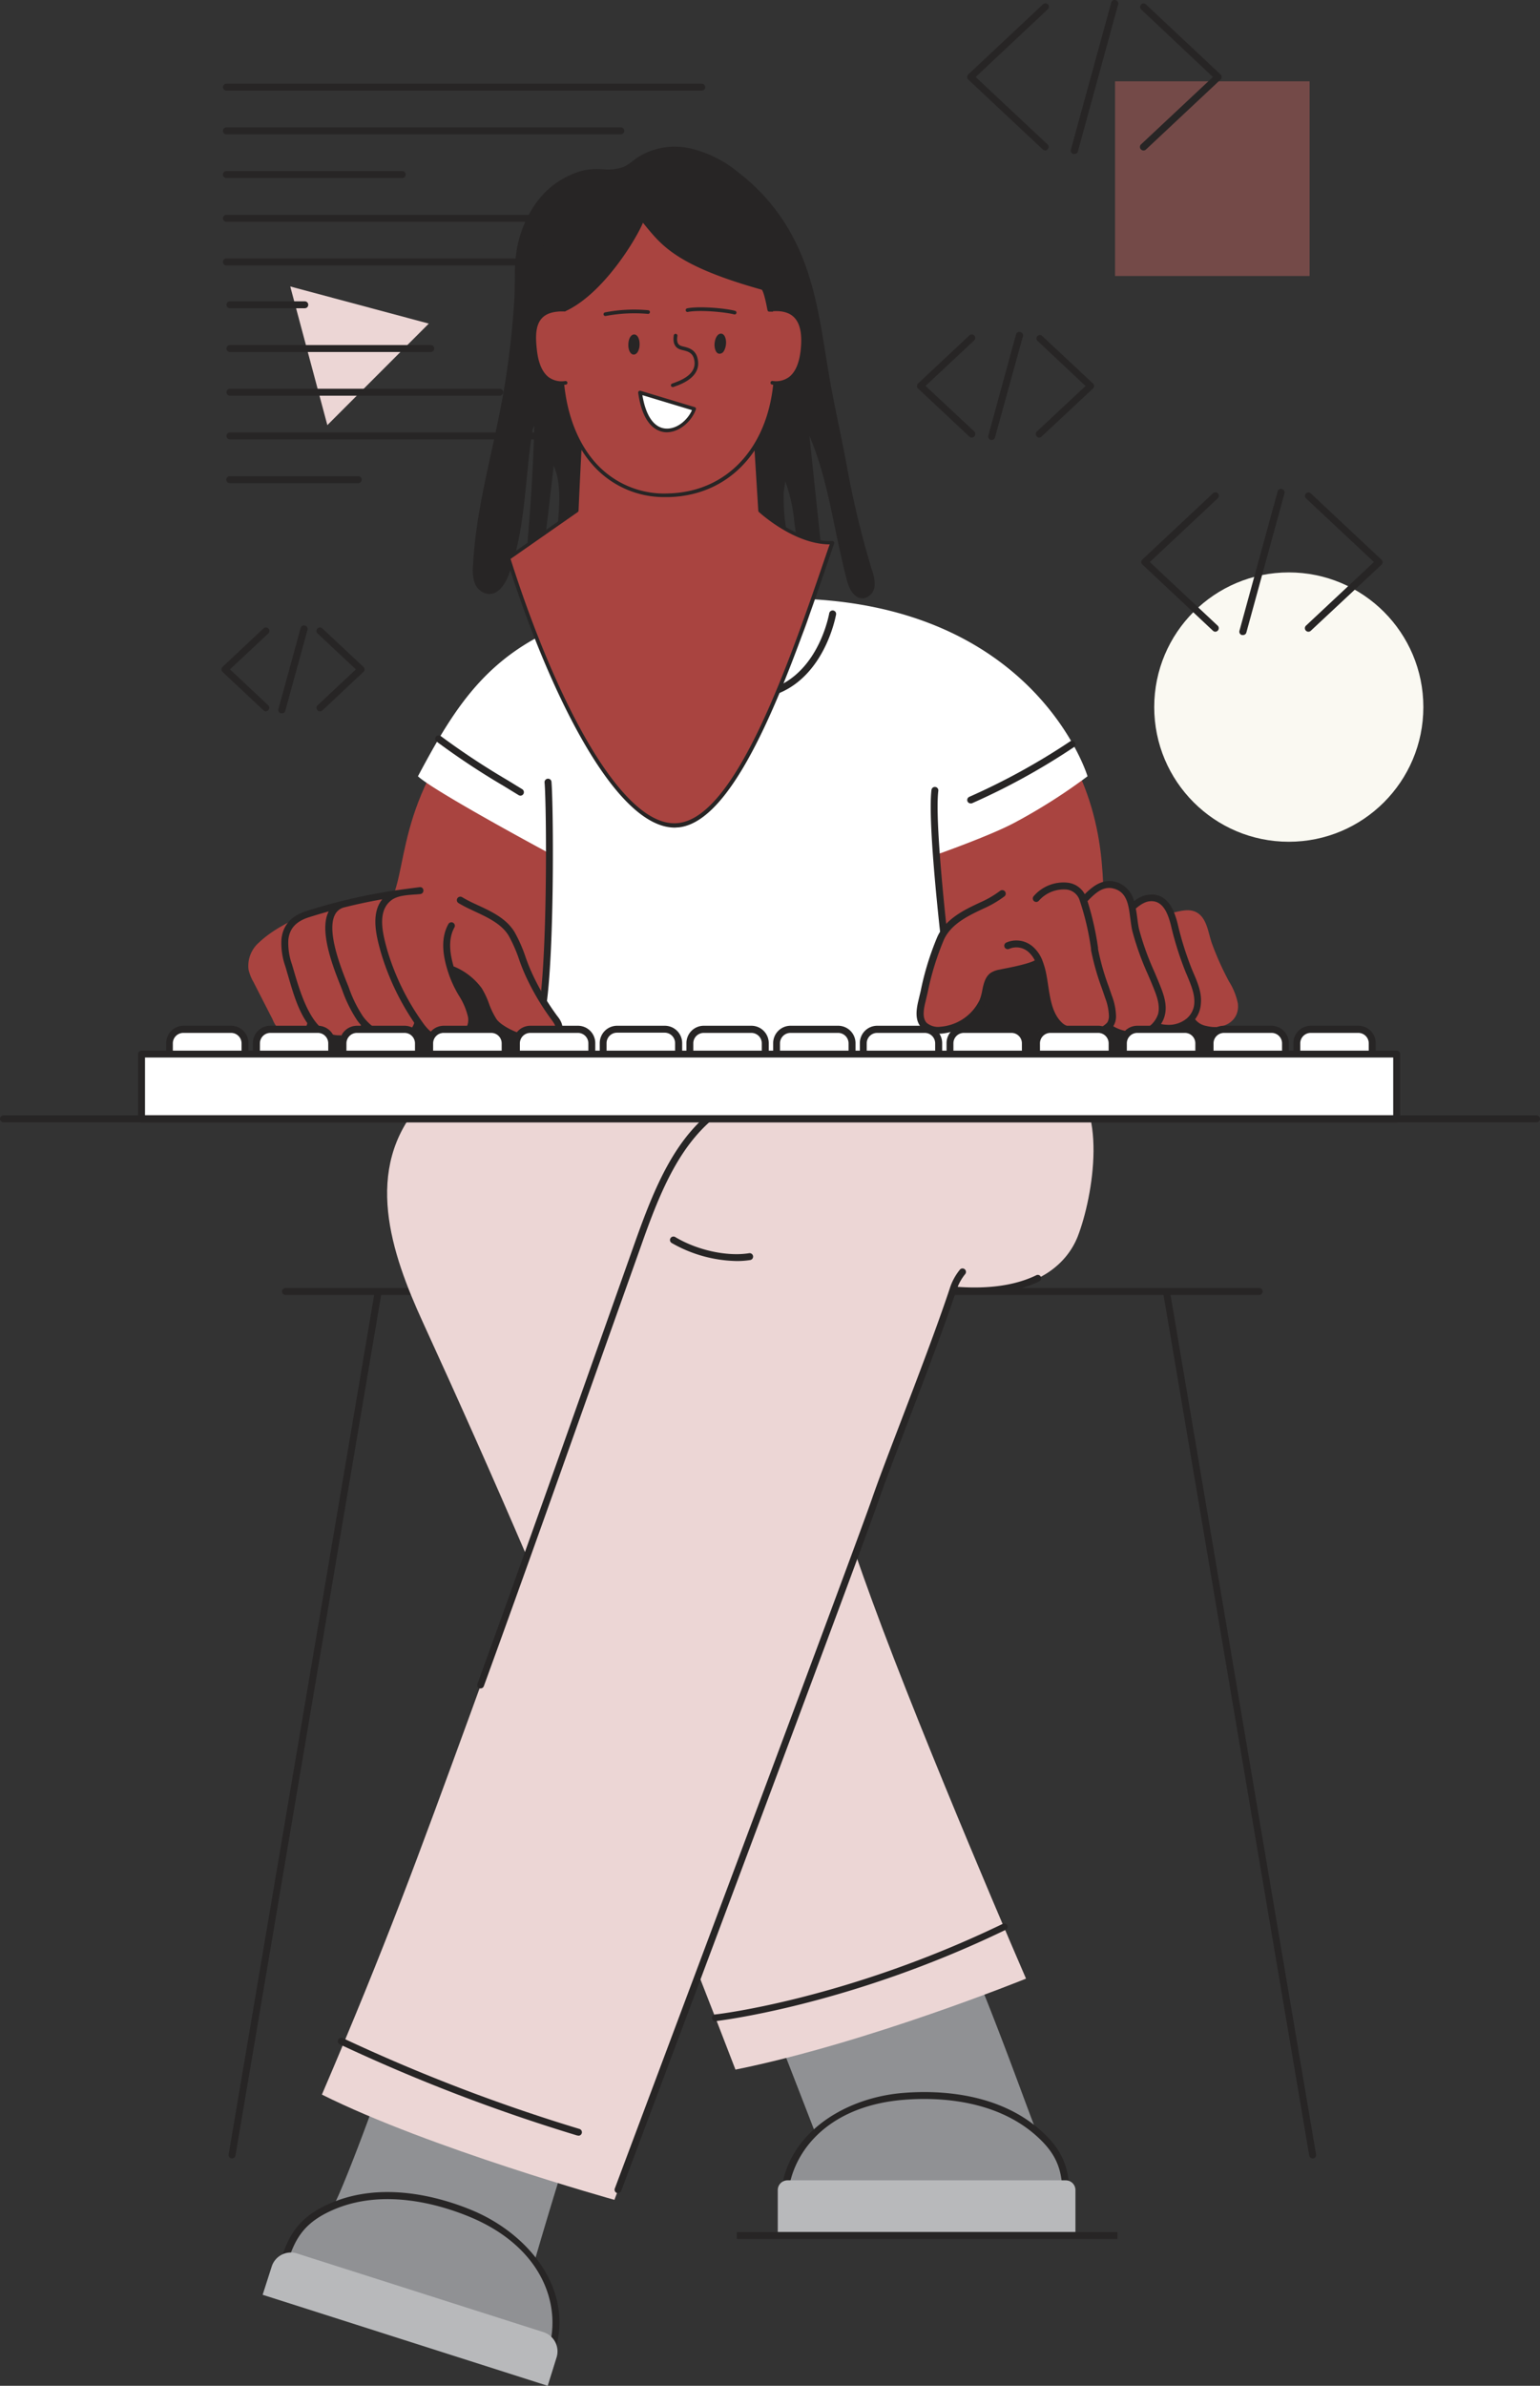
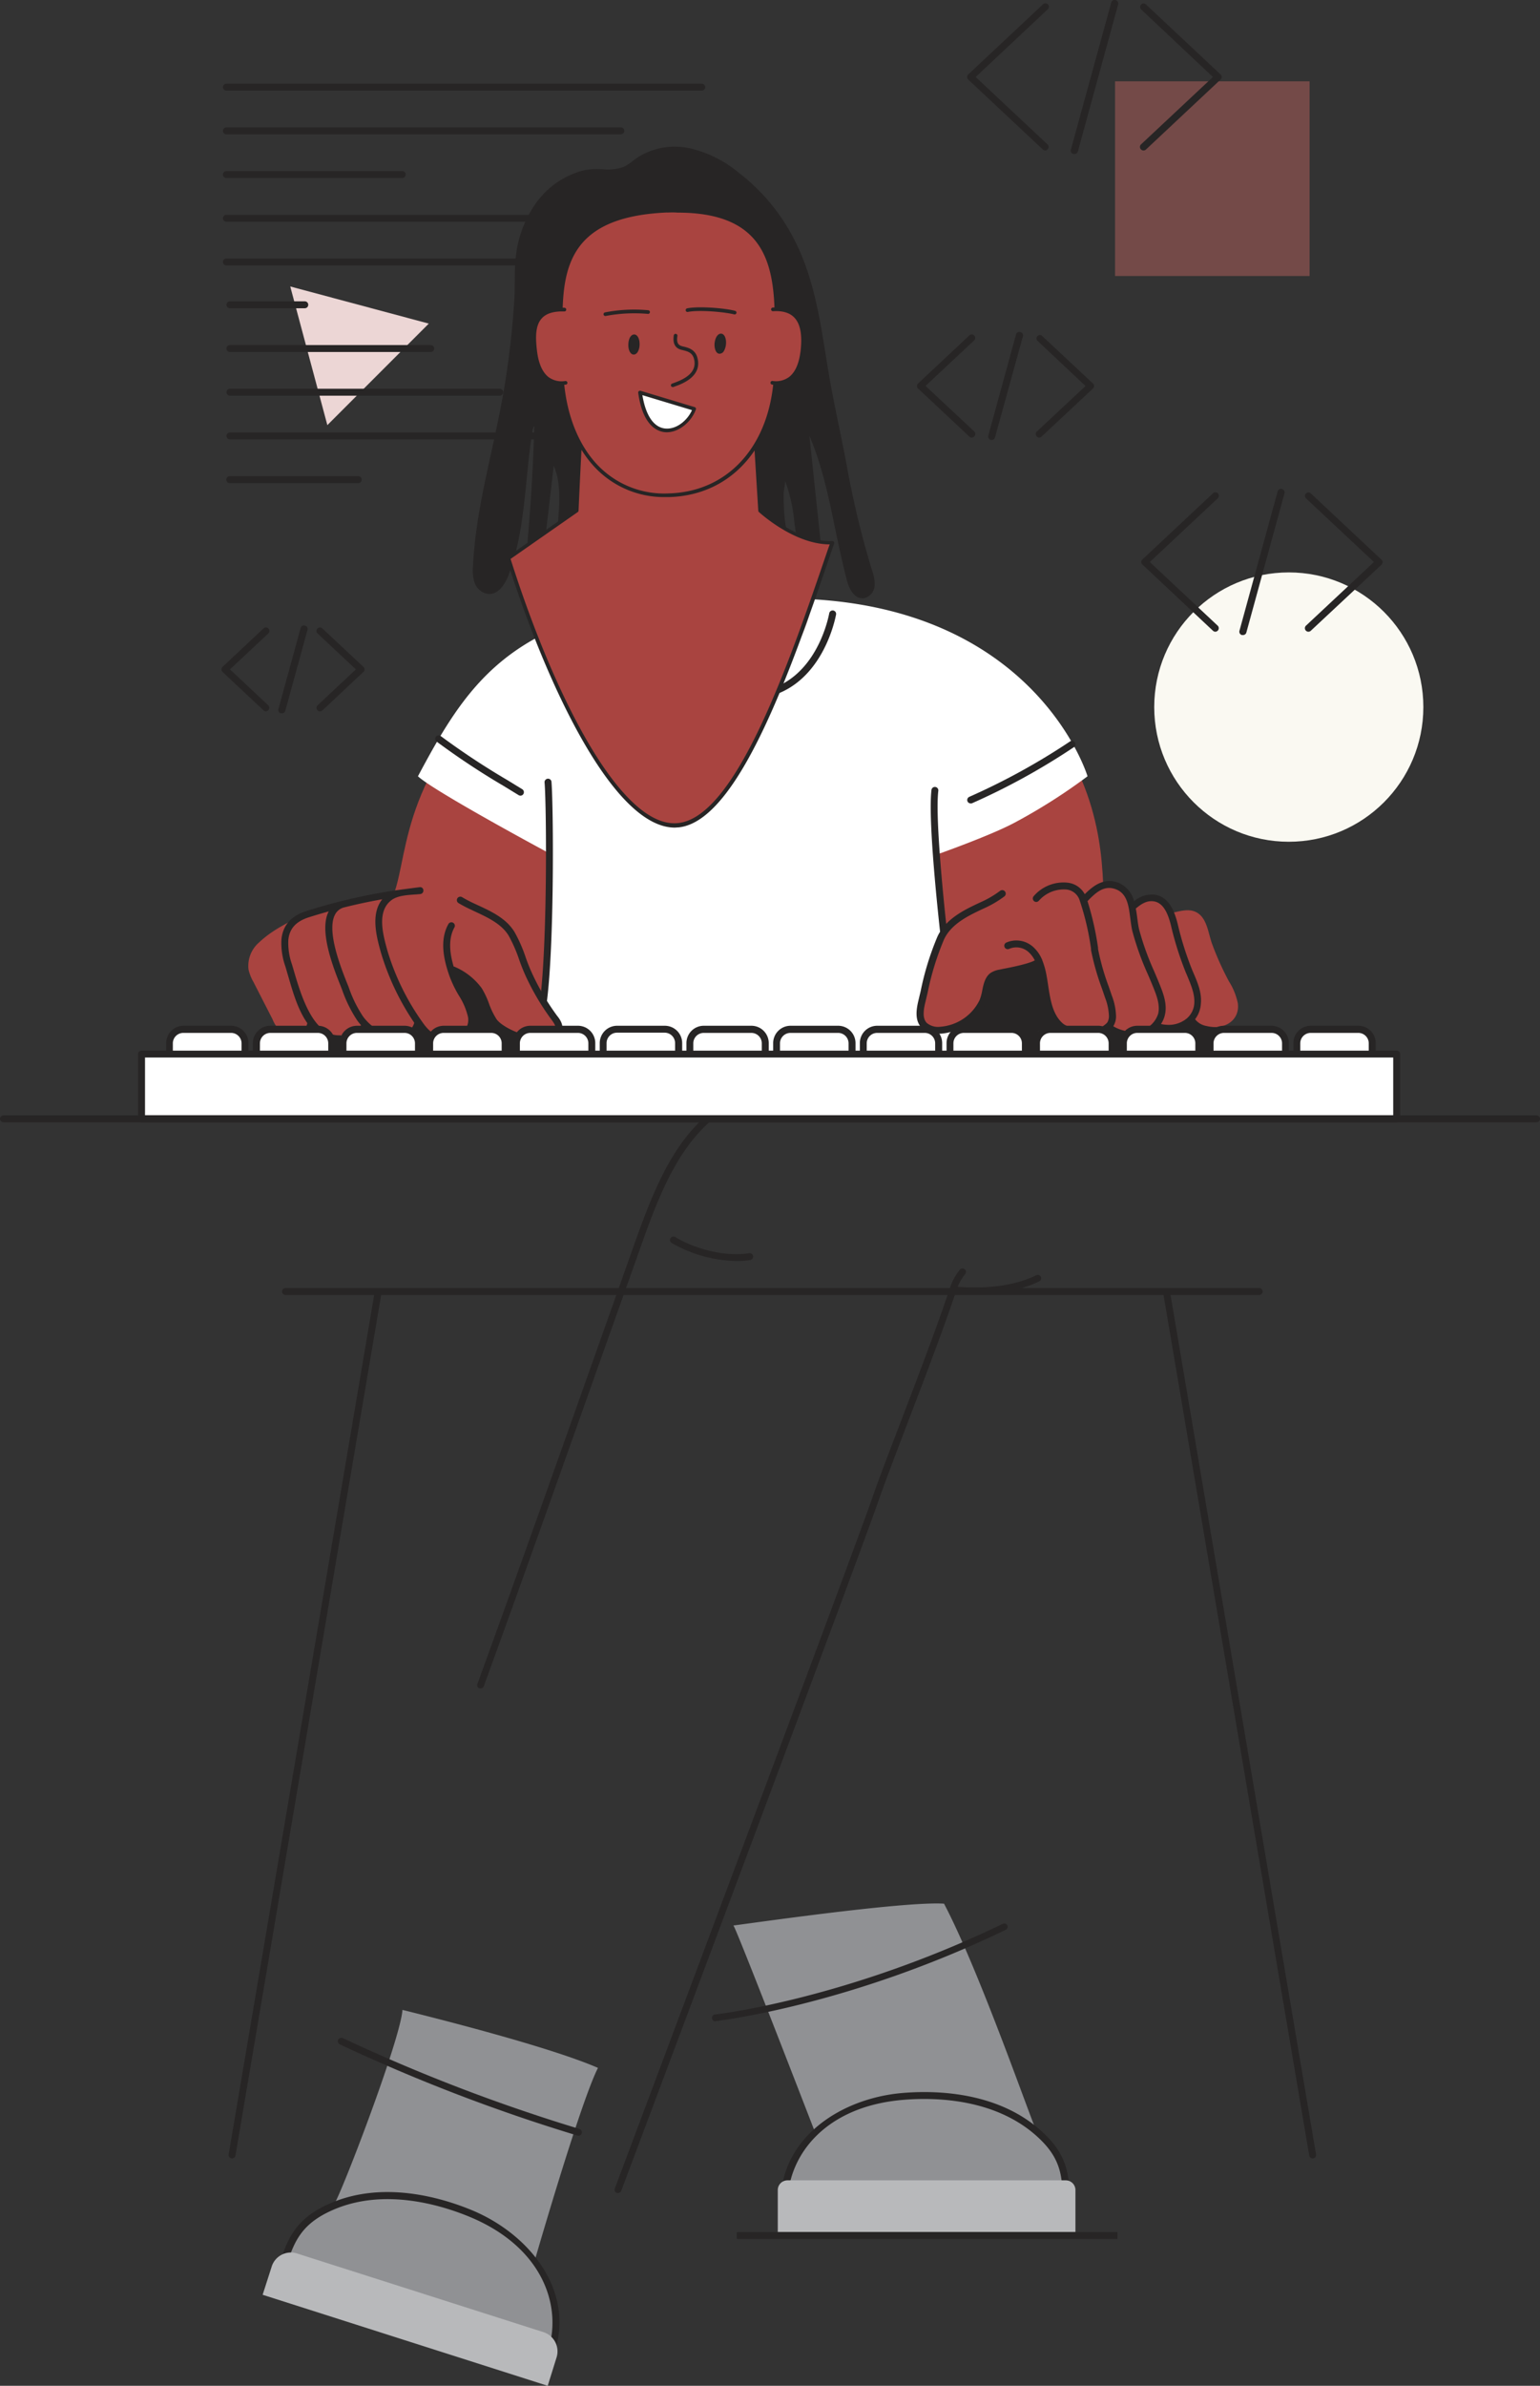
<svg xmlns="http://www.w3.org/2000/svg" viewBox="0 0 347.47 537.84">
  <rect x="0" y="0" width="347.47" height="537.84" fill="#333333" stroke="none" />
  <defs>
    <style>.cls-1{fill:#faf9f2;}.cls-2{fill:#ecd6d5;}.cls-3{fill:#b7635f;opacity:0.5;}.cls-4{fill:#272525;}.cls-5{fill:#dab5b2;}.cls-6{fill:#a94440;}.cls-7{fill:#fff;}.cls-8{fill:#909194;}.cls-9{fill:#b8b9bb;}</style>
  </defs>
  <g id="Capa_2" data-name="Capa 2">
    <g id="_6-Como_eliminar_las_cookies" data-name="6-Como eliminar las cookies">
      <g id="ilustracion">
        <circle class="cls-1" cx="290.79" cy="159.4" r="30.36" />
        <polygon class="cls-2" points="65.49 64.58 73.86 95.84 96.75 72.95 65.49 64.58" />
        <rect class="cls-3" x="251.59" y="18.33" width="43.89" height="43.89" />
        <path class="cls-4" d="M296.94,485.68,264.11,291.93h20a.78.78,0,0,0,0-1.56H64.42a.78.78,0,0,0,0,1.56h20L51.59,485.68a.78.78,0,0,0,.64.9h.13a.79.79,0,0,0,.77-.65L86,291.93H262.53l32.87,194a.77.77,0,0,0,.77.65h.13A.79.79,0,0,0,296.94,485.68Z" />
        <path class="cls-5" d="M146.06,167.16l45.76-1.48c-.55,0-1.12-27.12-1.11-27.67-24.72-4.8-43.67-.37-44.65,0C146.75,140.24,146.06,167.16,146.06,167.16Z" />
        <path class="cls-6" d="M84.85,206.54c1,16.29,3.22,31.22,3.22,31.22l40.64.35s12.23-64.81,12.8-67.67c2.36-11.71-36.85-7.57-39.16-4.32C87.26,187.23,93.09,202.1,84.85,206.54Z" />
        <polygon class="cls-4" points="65.88 227.42 66.15 240.29 128.89 240.56 123.53 230.64 100.74 210.26 65.88 227.42" />
        <path class="cls-6" d="M242.85,238.51H202.29l-16.71-68.36s47.29-11.71,49.22-9.39c15,18,13.8,36.06,14.34,43.57C250.11,218,242.85,238.51,242.85,238.51Z" />
        <polygon class="cls-4" points="211.48 215.35 251.16 211.06 275.29 225.01 276.9 240.56 206.11 242.44 211.48 215.35" />
        <path class="cls-7" d="M245.38,175s-11.11-37-62.08-39.91c.1,0-1.94,16.62-14.35,17-11.21.34-16.95-7.29-18.65-17a112.25,112.25,0,0,0-19,4.31c-20.71,6.84-28.42,19.51-37,35.6,3.76,3.48,29.77,17.43,29.77,17.43v7.77s-.75,25.81-3,39.08c7.6.51,73.42,3.18,96.07-.74-3.62-20.78-5.9-45.85-5.9-45.85s12.2-4.29,17.69-7.24A128.78,128.78,0,0,0,245.38,175Z" />
        <path class="cls-4" d="M122.32,228.43h-.13a.77.77,0,0,1-.63-.9c2-11.79,1.78-45.58,1.31-51.14a.78.78,0,0,1,.71-.84.77.77,0,0,1,.85.71c.46,5.59.71,39.64-1.34,51.54A.77.77,0,0,1,122.32,228.43Z" />
        <path class="cls-4" d="M213.35,214.89a.78.78,0,0,1-.77-.68c-.14-1.16-3.35-28.34-2.41-36.12a.76.76,0,0,1,.86-.68.77.77,0,0,1,.68.87c-.91,7.59,2.38,35.46,2.42,35.74a.79.79,0,0,1-.69.87Z" />
        <path class="cls-4" d="M168.47,157.65H168c-14.42-.28-22.2-13.55-23-19a.78.78,0,1,1,1.54-.23c.76,5.1,8,17.44,21.5,17.7h.41c14.82,0,18.3-16,18.65-17.87a.79.79,0,0,1,.92-.62.78.78,0,0,1,.62.91C188.27,140.49,184.53,157.65,168.47,157.65Z" />
        <path class="cls-4" d="M117.43,179.37a.78.78,0,0,1-.41-.12l-3.37-2.06a169.93,169.93,0,0,1-15.19-10.05.78.78,0,0,1,.94-1.24,168.94,168.94,0,0,0,15.06,9.95l3.38,2.07a.79.79,0,0,1,.25,1.08A.77.77,0,0,1,117.43,179.37Z" />
        <path class="cls-4" d="M219,181.11a.77.77,0,0,1-.71-.47.79.79,0,0,1,.4-1,150.79,150.79,0,0,0,22.81-12.54.78.78,0,0,1,.84,1.31,151.28,151.28,0,0,1-23,12.66A.67.67,0,0,1,219,181.11Z" />
        <path class="cls-6" d="M279.29,226.17a14.85,14.85,0,0,0-2-4.93,66,66,0,0,1-3.82-8.49c-.85-2.31-1.1-5.78-3.49-7.07-1.84-1-3.94-.17-5.87.16-.69-1.6-1.76-3-3.55-3.35-2-.37-3.63.74-5.12,2.06h0c-.45-2.09-1.27-4-3.35-4.79-2.59-1-4.54.26-6.29,1.9-.22-.06-16.42-4.54-16.46-4.4-1,3.38-4.41,5.39-7.6,6.87-3.58,1.67-7.63,3.59-9.4,7.37-2.07,4.44-3.1,9.52-4.25,14.25-.45,1.85-.81,4,.48,5.43a4.64,4.64,0,0,0,3.74,1.11,11.48,11.48,0,0,0,9.47-6.44c.79-1.71.69-4.82,2.33-5.9a4.84,4.84,0,0,1,1.58-.58c.82-.19,8.66-1.55,8.79-2.72a33.88,33.88,0,0,1,1.22,4.78c.18,1.4.31,2.73.46,3.59a11.37,11.37,0,0,0,1.5,4.12,7.56,7.56,0,0,0,1.71,2.16,6.33,6.33,0,0,0,2.5,1.18,8.51,8.51,0,0,0,4.94.32,6.32,6.32,0,0,0,3.23-1.23,11.62,11.62,0,0,0,2.3,1.18,6.88,6.88,0,0,0,1.47.43,8.19,8.19,0,0,0,2.47.15,7.06,7.06,0,0,0,3.14-1.08c1.22-.25,2.49-.31,3.74-.44a19.65,19.65,0,0,0,4-.58,5.44,5.44,0,0,0,2.1-2.05,4.12,4.12,0,0,0,2.95,2.11,8.25,8.25,0,0,0,1.86.25C277.21,231.57,279.72,229.45,279.29,226.17Z" />
        <path class="cls-4" d="M269.26,219.29l-.26-.61a70.35,70.35,0,0,1-3.29-10.45c-.7-2.74-1.9-5.95-5-6.51a6,6,0,0,0-4.83,1.46,6,6,0,0,0-3.52-4.16c-3.26-1.25-5.66.63-7.61,2.56A5,5,0,0,0,241,199a8.87,8.87,0,0,0-7.79,3.05.79.79,0,0,0,.1,1.1.78.78,0,0,0,1.1-.11,7.49,7.49,0,0,1,6.33-2.5,3.51,3.51,0,0,1,2.84,2.36,60.07,60.07,0,0,1,2.59,11l0,.28a55.82,55.82,0,0,0,2.46,8.66c.24.7.48,1.39.71,2.08a12.65,12.65,0,0,1,.87,4.11,2.77,2.77,0,0,1-.37,1.47,4.56,4.56,0,0,1-3.27,1.51c-2.5.33-5.6-.28-6.79-1.31-2.28-2-2.79-5.32-3.28-8.52-.11-.72-.21-1.42-.34-2.09a17.5,17.5,0,0,0-1-3.64.83.83,0,0,0-.13-.32,7.87,7.87,0,0,0-1.73-2.48,5.66,5.66,0,0,0-6.28-1.15.78.78,0,0,0-.34,1.05.77.77,0,0,0,1.05.34,4.1,4.1,0,0,1,4.5.89,6.28,6.28,0,0,1,1.25,1.72c-.58.34-2.3,1-7.28,1.94l-.78.16a5.33,5.33,0,0,0-1.83.68c-1.33.87-1.7,2.63-2,4.18a11.06,11.06,0,0,1-.57,2,10.75,10.75,0,0,1-8.81,6,4,4,0,0,1-3.12-.87c-1-1.08-.73-2.9-.29-4.71l.5-2.1a62.2,62.2,0,0,1,3.7-12c1.67-3.57,5.57-5.39,9-7a23.85,23.85,0,0,0,4.63-2.71.78.78,0,1,0-1-1.23,22.57,22.57,0,0,1-4.32,2.53c-3.51,1.63-7.87,3.65-9.78,7.74a64,64,0,0,0-3.8,12.31l-.5,2.09c-.51,2.13-.84,4.52.67,6.14a5,5,0,0,0,3.79,1.38l.57,0a12.33,12.33,0,0,0,10.12-6.89,11.61,11.61,0,0,0,.69-2.37c.28-1.32.58-2.69,1.37-3.21a4.35,4.35,0,0,1,1.33-.47l.73-.14c4.18-.83,6.4-1.45,7.55-2a20.14,20.14,0,0,1,.58,2.44c.12.65.22,1.33.33,2,.51,3.32,1.08,7.09,3.79,9.46,1.27,1.11,3.81,1.8,6.34,1.8a13.41,13.41,0,0,0,1.68-.11,7.5,7.5,0,0,0,3.23-1.09,10.55,10.55,0,0,0,5.45,1.66c.27,0,.54,0,.81,0a7.83,7.83,0,0,0,4.48-1.95,9.2,9.2,0,0,0,2.22.43l.59,0a7.9,7.9,0,0,0,5.2-1.86,6.4,6.4,0,0,0,2.2-4.47C271.19,223.78,270.21,221.5,269.26,219.29Zm-13.07,13.26a8.66,8.66,0,0,1-5-1.2,4.22,4.22,0,0,0,.62-2.28,13.88,13.88,0,0,0-.95-4.63l-.72-2.09a54.13,54.13,0,0,1-2.39-8.42l0-.28a65,65,0,0,0-2.38-10.5c1.93-2,3.79-3.68,6.42-2.67s2.9,3.93,3.27,6.8c.13.93.24,1.81.43,2.61a63.48,63.48,0,0,0,3.51,9.78c.45,1.05.9,2.1,1.32,3.16.72,1.78,1.44,3.84,1,5.69A5.78,5.78,0,0,1,256.19,232.55Zm13.28-6.38a4.88,4.88,0,0,1-1.67,3.4,6.4,6.4,0,0,1-4.65,1.45,7.71,7.71,0,0,1-1.2-.17,6.16,6.16,0,0,0,.87-2c.57-2.3-.25-4.64-1.05-6.64-.43-1.07-.88-2.13-1.33-3.19a61.87,61.87,0,0,1-3.43-9.53c-.17-.72-.28-1.56-.4-2.45-.09-.72-.19-1.47-.34-2.22,1.28-1.09,2.57-1.89,4.16-1.61,2.23.41,3.18,3.08,3.76,5.36a72.23,72.23,0,0,0,3.37,10.68l.27.62C268.7,222,269.61,224.06,269.47,226.17Z" />
        <path class="cls-6" d="M125.08,229.42a56.5,56.5,0,0,1-5.46-9.08c-1.56-3.14-2.37-6.8-4.16-9.78s-5.48-4.64-8.77-6.17-6.51-2-7.56-5.46c-9.3,3.94-20.53,3-29.76,7-3.82,1.67-7.86,3.64-10.92,6.53a7,7,0,0,0-2.38,6.09,10.14,10.14,0,0,0,1.1,2.79l1.92,3.75,2.4,4.68A7.34,7.34,0,0,0,64,233.05a3.59,3.59,0,0,0,4.86-5c2.28,3.81,5.65,7.86,10.62,5.52,1.41-.66,2.43-2.39,1.77-3.79,1.84,2.09,4.23,4,7,4.16s5.62-2,5.37-4.78a7.88,7.88,0,0,0,6.13,5.34c3.84.62,7.67-2.25,6.27-6.17-1.23-3.45-3.36-6.48-4.56-10a14.7,14.7,0,0,1,6.51,4.83c1.39,2.14,1.85,4.85,3.36,7,2.07,3,12.48,6.87,14.6,2.08C126.43,231.34,125.72,230.27,125.08,229.42Z" />
        <path class="cls-4" d="M125.7,229a55,55,0,0,1-5.38-9,41,41,0,0,1-1.72-4.2,32.82,32.82,0,0,0-2.47-5.63c-1.87-3.13-5.24-4.69-8.49-6.19l-.63-.29a29.65,29.65,0,0,1-2.75-1.44.78.78,0,1,0-.8,1.34,28.31,28.31,0,0,0,2.9,1.51l.62.3c3,1.4,6.19,2.85,7.81,5.57a32.8,32.8,0,0,1,2.35,5.37,43.14,43.14,0,0,0,1.78,4.35,56.45,56.45,0,0,0,5.54,9.21c.54.73,1.07,1.54.82,2.11a3.22,3.22,0,0,1-2.92,1.74c-3.77.36-9.1-2.21-10.33-4a17,17,0,0,1-1.7-3.51,18.75,18.75,0,0,0-1.65-3.48,14.71,14.71,0,0,0-6.22-4.86l-.1,0c-.81-2.74-1.35-6.14.19-8.86a.78.78,0,0,0-1.36-.76c-2.16,3.81-.92,8.49.2,11.69a25.89,25.89,0,0,0,2.18,4.52,15.26,15.26,0,0,1,2,4.67,3.69,3.69,0,0,1-.49,2.75,4,4,0,0,1-2.82,1.6.78.78,0,0,0-.64.9.77.77,0,0,0,.77.65h.13a5.59,5.59,0,0,0,3.85-2.26,5.24,5.24,0,0,0,.72-4,16.93,16.93,0,0,0-2.18-5.11,25.53,25.53,0,0,1-1.86-3.74,12,12,0,0,1,4.31,3.67,17.15,17.15,0,0,1,1.51,3.2,18.08,18.08,0,0,0,1.87,3.83c1.54,2.2,6.86,4.66,10.91,4.66a7.94,7.94,0,0,0,.85,0,4.73,4.73,0,0,0,4.2-2.66C127.36,231.15,126.24,229.66,125.7,229Z" />
        <path class="cls-4" d="M100.32,233.78c-1.88-.06-3.47-1.12-5-3.34a55,55,0,0,1-7.87-16c-1-3.6-2.56-9,.92-11.55,1.66-1.22,4.52-1.13,6.47-1.34a.78.78,0,0,0,.69-.86.73.73,0,0,0-.86-.69c-2.87.38-5.73.72-8.58,1.22-1.47.26-2.94.54-4.4.85-4.26.91-8.49,2-12.64,3.34-3.34,1.06-5.2,3.17-5.54,6.26a15.59,15.59,0,0,0,.89,6.23l.44,1.51c1.47,4.95,3.07,11.47,7.76,14.41.71.45,5,2.22,4.89.33a.79.79,0,0,0-.8-.76c-6,.25-8.76-9-10.35-14.42l-.45-1.53a14.4,14.4,0,0,1-.83-5.6c.27-2.49,1.69-4.07,4.46-5,1.54-.49,3.1-.95,4.66-1.38l-.06.1c-2.18,4.36,1.12,12.66,2.71,16.65l.36.92a30.78,30.78,0,0,0,3.43,6.94,13,13,0,0,0,9.09,5.22h.11a.78.78,0,0,0,.77-.67.79.79,0,0,0-.67-.88,11.43,11.43,0,0,1-8-4.58,28.38,28.38,0,0,1-3.24-6.6l-.37-.92c-1.39-3.49-4.63-11.64-2.76-15.38a3.17,3.17,0,0,1,1.94-1.66q4.35-1.1,8.76-1.87c-2.74,3.37-1.22,8.73-.28,12.09A57.07,57.07,0,0,0,94,231.33c1.82,2.62,3.86,3.94,6.27,4a.78.78,0,0,0,0-1.56Z" />
        <path class="cls-8" d="M233.75,480.07C233,479,221.07,444.44,213,429.15c-9.14-.59-45.1,4.65-47.53,4.92.42,0,18.49,46.77,18.49,46.77a55.71,55.71,0,0,0-4.2,4.88c-2.44,4.81-3.24,11.61-3.24,11.61l63.85-.18s1.95-10.53-6.53-16.94A.81.81,0,0,1,233.75,480.07Z" />
        <path class="cls-4" d="M176.94,498.12a.78.78,0,0,1-.78-.76c-.53-15.2,13.42-24.35,27.47-25.53,7.33-.62,21.12-.37,31,8.28,5.92,5.18,6.87,9.74,6.61,16.85a.79.79,0,0,1-.81.75.78.78,0,0,1-.75-.81c.25-6.76-.59-10.83-6.08-15.62-9.46-8.26-22.77-8.5-29.86-7.9-18.4,1.55-26.4,13.49-26,23.93a.8.8,0,0,1-.76.81Z" />
        <path class="cls-9" d="M177.68,491.52h62.78a2.19,2.19,0,0,1,2.19,2.19v9.48a0,0,0,0,1,0,0H175.49a0,0,0,0,1,0,0v-9.48a2.19,2.19,0,0,1,2.19-2.19Z" />
        <path class="cls-8" d="M75.3,497c1.07-.77,15-36.91,15.51-43.9,8.89,2.2,33.46,8.44,44.11,13.07-4,7.84-14.27,43.43-14.27,43.43a28.71,28.71,0,0,1,3.82,7c2.46,6.42,0,14.48,0,14.48L63.8,511.27s1.32-10.64,11.34-14.18A.7.7,0,0,0,75.3,497Z" />
        <path class="cls-4" d="M124.23,531.41a.75.75,0,0,1-.26,0,.79.79,0,0,1-.48-1c3.5-9.84-.51-23.64-17.59-30.69-6.61-2.72-19.39-6.54-30.84-1.5-6.66,2.93-8.76,6.7-10.52,13.06a.78.78,0,0,1-1,.54.77.77,0,0,1-.54-1c1.84-6.68,4.2-10.9,11.39-14.06,12-5.28,25.23-1.34,32.06,1.48,13,5.38,23.57,18.32,18.47,32.65A.77.77,0,0,1,124.23,531.41Z" />
        <path class="cls-9" d="M59.26,517.32l64.32,20.52,2-6.4a4.55,4.55,0,0,0-3-5.71L67,508a4.54,4.54,0,0,0-5.71,3Z" />
-         <path class="cls-2" d="M240,242.83c-5.13-2.85-134.84-5.61-145.06,5.88-13.18,14.83-6.65,33.82.45,49.33,8.1,17.67,16,35.38,23.53,52.94q-6.23,17.38-12.57,34.74c-12.06,33-19.24,52.69-33.72,86.47,24.14,12.07,66,23.73,66,23.73s8.49-22.6,19-50.75q4.26,10.84,8.31,21.39c29.77-6,65.56-20.51,65.56-20.51s-22.69-52.29-34.75-85.27c-1.27-3.45-2.5-6.93-3.72-10.42,2.33-6.32,4-10.76,4.57-12.55,3.28-9.51,12.59-32.53,17.41-47,18.5,1.61,25.72-5.9,28.16-12.07C246.64,269.79,250.25,248.55,240,242.83Z" />
        <path class="cls-4" d="M108.44,380.63a.75.75,0,0,1-.26,0,.78.78,0,0,1-.47-1c9.22-25.32,18.37-51.12,27.22-76.07l8.21-23.14c4.62-13,9.24-24.3,19.06-31.14,5.26-3.67,33.16-6.5,50.63-7.51a.78.78,0,0,1,.09,1.55c-20.86,1.21-45.41,4.16-49.83,7.24-9.44,6.57-14,17.65-18.48,30.38L136.4,304c-8.85,24.95-18,50.76-27.22,76.08A.78.78,0,0,1,108.44,380.63Z" />
        <path class="cls-7" d="M39.77,232h14a1.51,1.51,0,0,1,1.51,1.51v11.2a0,0,0,0,1,0,0h-17a0,0,0,0,1,0,0v-11.2A1.51,1.51,0,0,1,39.77,232Z" />
        <path class="cls-4" d="M55.28,245.5h-17a.77.77,0,0,1-.78-.78v-9.57a3.92,3.92,0,0,1,3.92-3.91H52.14a3.92,3.92,0,0,1,3.92,3.91v9.57A.77.77,0,0,1,55.28,245.5ZM39,244H54.5v-8.8a2.36,2.36,0,0,0-2.36-2.35H41.4A2.36,2.36,0,0,0,39,235.15Z" />
        <path class="cls-7" d="M59.33,232h14a1.51,1.51,0,0,1,1.51,1.51v11.2a0,0,0,0,1,0,0h-17a0,0,0,0,1,0,0v-11.2A1.51,1.51,0,0,1,59.33,232Z" />
        <path class="cls-4" d="M74.84,245.5h-17a.77.77,0,0,1-.78-.78v-9.57A3.91,3.91,0,0,1,61,231.24H71.71a3.91,3.91,0,0,1,3.91,3.91v9.57A.77.77,0,0,1,74.84,245.5ZM58.61,244H74.06v-8.8a2.35,2.35,0,0,0-2.35-2.35H61a2.35,2.35,0,0,0-2.35,2.35Z" />
        <path class="cls-7" d="M78.9,232h14a1.51,1.51,0,0,1,1.51,1.51v11.2a0,0,0,0,1,0,0h-17a0,0,0,0,1,0,0v-11.2A1.51,1.51,0,0,1,78.9,232Z" />
        <path class="cls-4" d="M94.41,245.5h-17a.77.77,0,0,1-.78-.78v-9.57a3.92,3.92,0,0,1,3.92-3.91H91.27a3.92,3.92,0,0,1,3.92,3.91v9.57A.77.77,0,0,1,94.41,245.5ZM78.17,244H93.63v-8.8a2.36,2.36,0,0,0-2.36-2.35H80.53a2.36,2.36,0,0,0-2.36,2.35Z" />
        <path class="cls-7" d="M98.46,232h14a1.51,1.51,0,0,1,1.51,1.51v11.2a0,0,0,0,1,0,0H97a0,0,0,0,1,0,0v-11.2A1.51,1.51,0,0,1,98.46,232Z" />
        <path class="cls-4" d="M114,245.5H97a.77.77,0,0,1-.78-.78v-9.57a3.91,3.91,0,0,1,3.91-3.91h10.75a3.92,3.92,0,0,1,3.91,3.91v9.57A.77.77,0,0,1,114,245.5ZM97.73,244h15.46v-8.8a2.35,2.35,0,0,0-2.35-2.35H100.09a2.36,2.36,0,0,0-2.36,2.35Z" />
        <path class="cls-7" d="M118,232h14a1.51,1.51,0,0,1,1.51,1.51v11.2a0,0,0,0,1,0,0h-17a0,0,0,0,1,0,0v-11.2A1.51,1.51,0,0,1,118,232Z" />
        <path class="cls-4" d="M133.53,245.5h-17a.77.77,0,0,1-.78-.78v-9.57a3.92,3.92,0,0,1,3.91-3.91H130.4a3.91,3.91,0,0,1,3.91,3.91v9.57A.77.77,0,0,1,133.53,245.5ZM117.3,244h15.45v-8.8a2.35,2.35,0,0,0-2.35-2.35H119.65a2.35,2.35,0,0,0-2.35,2.35Z" />
        <path class="cls-7" d="M137.59,232h14a1.51,1.51,0,0,1,1.51,1.51v11.2a0,0,0,0,1,0,0h-17a0,0,0,0,1,0,0v-11.2A1.51,1.51,0,0,1,137.59,232Z" />
        <path class="cls-4" d="M153.1,245.5h-17a.77.77,0,0,1-.78-.78v-9.57a3.92,3.92,0,0,1,3.92-3.91H150a3.92,3.92,0,0,1,3.92,3.91v9.57A.77.77,0,0,1,153.1,245.5ZM136.86,244h15.46v-8.8A2.36,2.36,0,0,0,150,232.8H139.22a2.36,2.36,0,0,0-2.36,2.35Z" />
        <path class="cls-7" d="M157.16,232h14a1.51,1.51,0,0,1,1.51,1.51v11.2a0,0,0,0,1,0,0h-17a0,0,0,0,1,0,0v-11.2A1.51,1.51,0,0,1,157.16,232Z" />
        <path class="cls-4" d="M172.66,245.5h-17a.77.77,0,0,1-.78-.78v-9.57a3.91,3.91,0,0,1,3.91-3.91h10.75a3.91,3.91,0,0,1,3.91,3.91v9.57A.77.77,0,0,1,172.66,245.5ZM156.43,244h15.45v-8.8a2.35,2.35,0,0,0-2.35-2.35H158.78a2.35,2.35,0,0,0-2.35,2.35Z" />
        <path class="cls-7" d="M176.72,232h14a1.51,1.51,0,0,1,1.51,1.51v11.2a0,0,0,0,1,0,0h-17a0,0,0,0,1,0,0v-11.2A1.51,1.51,0,0,1,176.72,232Z" />
        <path class="cls-4" d="M192.23,245.5h-17a.77.77,0,0,1-.78-.78v-9.57a3.92,3.92,0,0,1,3.92-3.91h10.74a3.92,3.92,0,0,1,3.92,3.91v9.57A.77.77,0,0,1,192.23,245.5ZM176,244h15.46v-8.8a2.36,2.36,0,0,0-2.36-2.35H178.35a2.36,2.36,0,0,0-2.36,2.35Z" />
        <path class="cls-7" d="M196.28,232h14a1.51,1.51,0,0,1,1.51,1.51v11.2a0,0,0,0,1,0,0h-17a0,0,0,0,1,0,0v-11.2A1.51,1.51,0,0,1,196.28,232Z" />
        <path class="cls-4" d="M211.79,245.5h-17a.77.77,0,0,1-.78-.78v-9.57a3.91,3.91,0,0,1,3.91-3.91h10.75a3.91,3.91,0,0,1,3.91,3.91v9.57A.77.77,0,0,1,211.79,245.5ZM195.56,244H211v-8.8a2.35,2.35,0,0,0-2.35-2.35H197.91a2.35,2.35,0,0,0-2.35,2.35Z" />
        <path class="cls-7" d="M215.85,232h14a1.51,1.51,0,0,1,1.51,1.51v11.2a0,0,0,0,1,0,0h-17a0,0,0,0,1,0,0v-11.2A1.51,1.51,0,0,1,215.85,232Z" />
        <path class="cls-4" d="M231.35,245.5h-17a.77.77,0,0,1-.78-.78v-9.57a3.92,3.92,0,0,1,3.91-3.91h10.75a3.91,3.91,0,0,1,3.91,3.91v9.57A.77.77,0,0,1,231.35,245.5ZM215.12,244h15.45v-8.8a2.35,2.35,0,0,0-2.35-2.35H217.47a2.35,2.35,0,0,0-2.35,2.35Z" />
        <path class="cls-7" d="M235.41,232h14a1.51,1.51,0,0,1,1.51,1.51v11.2a0,0,0,0,1,0,0h-17a0,0,0,0,1,0,0v-11.2A1.51,1.51,0,0,1,235.41,232Z" />
        <path class="cls-4" d="M250.92,245.5h-17a.77.77,0,0,1-.78-.78v-9.57a3.91,3.91,0,0,1,3.91-3.91h10.75a3.91,3.91,0,0,1,3.91,3.91v9.57A.77.77,0,0,1,250.92,245.5ZM234.69,244h15.45v-8.8a2.35,2.35,0,0,0-2.35-2.35H237a2.35,2.35,0,0,0-2.35,2.35Z" />
        <path class="cls-7" d="M255,232h14a1.51,1.51,0,0,1,1.51,1.51v11.2a0,0,0,0,1,0,0h-17a0,0,0,0,1,0,0v-11.2A1.51,1.51,0,0,1,255,232Z" />
        <path class="cls-4" d="M270.48,245.5h-17a.77.77,0,0,1-.78-.78v-9.57a3.91,3.91,0,0,1,3.91-3.91h10.75a3.91,3.91,0,0,1,3.91,3.91v9.57A.77.77,0,0,1,270.48,245.5ZM254.25,244H269.7v-8.8a2.35,2.35,0,0,0-2.35-2.35H256.6a2.35,2.35,0,0,0-2.35,2.35Z" />
        <path class="cls-7" d="M274.54,232h14a1.51,1.51,0,0,1,1.51,1.51v11.2a0,0,0,0,1,0,0H273a0,0,0,0,1,0,0v-11.2A1.51,1.51,0,0,1,274.54,232Z" />
        <path class="cls-4" d="M290.05,245.5H273a.77.77,0,0,1-.78-.78v-9.57a3.92,3.92,0,0,1,3.92-3.91h10.74a3.92,3.92,0,0,1,3.92,3.91v9.57A.77.77,0,0,1,290.05,245.5ZM273.81,244h15.46v-8.8a2.36,2.36,0,0,0-2.36-2.35H276.17a2.36,2.36,0,0,0-2.36,2.35Z" />
        <path class="cls-7" d="M294.1,232h14a1.51,1.51,0,0,1,1.51,1.51v11.2a0,0,0,0,1,0,0h-17a0,0,0,0,1,0,0v-11.2A1.51,1.51,0,0,1,294.1,232Z" />
        <path class="cls-4" d="M309.61,245.5h-17a.77.77,0,0,1-.78-.78v-9.57a3.91,3.91,0,0,1,3.91-3.91h10.75a3.91,3.91,0,0,1,3.91,3.91v9.57A.77.77,0,0,1,309.61,245.5ZM293.38,244h15.45v-8.8a2.35,2.35,0,0,0-2.35-2.35H295.73a2.35,2.35,0,0,0-2.35,2.35Z" />
        <rect class="cls-7" x="31.94" y="237.63" width="283.19" height="14.55" />
        <path class="cls-4" d="M315.13,253H31.94a.78.78,0,0,1-.78-.78V237.63a.78.78,0,0,1,.78-.78H315.13a.78.78,0,0,1,.78.78v14.55A.78.78,0,0,1,315.13,253ZM32.72,251.4H314.35v-13H32.72Z" />
        <path class="cls-4" d="M346.69,253H.78a.78.78,0,1,1,0-1.56H346.69a.78.78,0,1,1,0,1.56Z" />
        <path class="cls-4" d="M161.47,455.68a.78.78,0,0,1-.09-1.56c.3,0,29.66-3.41,64.91-20.44a.78.78,0,0,1,1,.36.8.8,0,0,1-.37,1c-35.5,17.15-65.11,20.55-65.4,20.58Z" />
        <path class="cls-4" d="M130.5,481.42a.66.66,0,0,1-.23,0,395.83,395.83,0,0,1-53.61-20.56.78.78,0,0,1,.69-1.4,395.08,395.08,0,0,0,53.38,20.47.78.78,0,0,1-.23,1.53Z" />
        <path class="cls-4" d="M166.25,284.28a30.56,30.56,0,0,1-14.7-4.07.78.78,0,1,1,.8-1.34c5,3,11.73,4.43,16.64,3.65a.78.78,0,1,1,.24,1.54A19,19,0,0,1,166.25,284.28Z" />
        <path class="cls-4" d="M234.84,287.82a.77.77,0,0,0-1-.35c-4.6,2.25-10.57,3.14-17.76,2.63a11.2,11.2,0,0,1,1.73-2.92.78.78,0,0,0-1.19-1,12.8,12.8,0,0,0-2.36,4.39c-2.83,8.5-7.17,19.85-11,29.87-2.71,7.08-5.05,13.2-6.41,17.13-3.8,11-45.46,122-58.13,155.79a.77.77,0,0,0,.45,1,.66.66,0,0,0,.28,0,.79.79,0,0,0,.73-.5c12.68-33.77,54.34-144.81,58.14-155.83,1.36-3.91,3.69-10,6.39-17.08,3.75-9.81,8-20.91,10.84-29.36,7.66.59,14-.34,19-2.76A.78.78,0,0,0,234.84,287.82Z" />
        <path class="cls-4" d="M274.22,142.41a.77.77,0,0,1-.53-.21l-15.93-14.93a.77.77,0,0,1-.25-.57.79.79,0,0,1,.25-.57l15.93-14.93a.78.78,0,0,1,1.07,1.14L259.43,126.7l15.33,14.36a.79.79,0,0,1,0,1.11A.78.78,0,0,1,274.22,142.41Z" />
        <path class="cls-4" d="M295.22,142.41a.78.78,0,0,1-.57-.24.79.79,0,0,1,0-1.11L310,126.7l-15.33-14.36a.78.78,0,0,1,0-1.1.78.78,0,0,1,1.1,0l15.93,14.93a.79.79,0,0,1,.25.57.77.77,0,0,1-.25.57L295.75,142.2A.77.77,0,0,1,295.22,142.41Z" />
        <path class="cls-4" d="M280.42,143.16l-.21,0a.78.78,0,0,1-.54-1l8.6-31.36a.77.77,0,0,1,1-.55.78.78,0,0,1,.54,1l-8.6,31.36A.77.77,0,0,1,280.42,143.16Z" />
        <path class="cls-4" d="M219.25,98.64a.77.77,0,0,1-.53-.21L207.15,87.59a.77.77,0,0,1,0-1.14l11.57-10.84a.78.78,0,0,1,1.07,1.14L208.83,87l11,10.27a.78.78,0,0,1,0,1.1A.75.75,0,0,1,219.25,98.64Z" />
        <path class="cls-4" d="M234.5,98.64a.75.75,0,0,1-.57-.25.78.78,0,0,1,0-1.1l11-10.27L234,76.75A.78.78,0,0,1,235,75.61L246.6,86.45a.77.77,0,0,1,0,1.14L235,98.43A.77.77,0,0,1,234.5,98.64Z" />
        <path class="cls-4" d="M223.75,99.18a.68.68,0,0,1-.2,0,.79.79,0,0,1-.55-1l6.24-22.77a.78.78,0,0,1,1-.55.79.79,0,0,1,.55,1L224.5,98.61A.76.76,0,0,1,223.75,99.18Z" />
        <path class="cls-4" d="M235.84,33.92a.78.78,0,0,1-.54-.21L218.46,17.93a.79.79,0,0,1-.25-.57.76.76,0,0,1,.25-.57L235.3,1a.78.78,0,1,1,1.07,1.13L220.14,17.36l16.23,15.21a.78.78,0,0,1,0,1.1A.75.75,0,0,1,235.84,33.92Z" />
        <path class="cls-4" d="M258,33.92a.75.75,0,0,1-.57-.25.78.78,0,0,1,0-1.1l16.24-15.21L257.49,2.14A.78.78,0,1,1,258.56,1L275.4,16.79a.76.76,0,0,1,.25.57.79.79,0,0,1-.25.57L258.56,33.71A.77.77,0,0,1,258,33.92Z" />
        <path class="cls-4" d="M242.39,34.71a.76.76,0,0,1-.21,0,.77.77,0,0,1-.55-1L250.73.57a.76.76,0,0,1,1-.54.78.78,0,0,1,.55,1l-9.09,33.15A.79.79,0,0,1,242.39,34.71Z" />
        <path class="cls-4" d="M60,160.36a.77.77,0,0,1-.53-.21l-9.26-8.68a.79.79,0,0,1,0-1.13l9.26-8.68a.78.78,0,0,1,1.07,1.14l-8.65,8.1L60.52,159a.78.78,0,0,1,0,1.1A.75.75,0,0,1,60,160.36Z" />
        <path class="cls-4" d="M72.18,160.36a.78.78,0,0,1-.53-1.35l8.65-8.11-8.65-8.1a.78.78,0,1,1,1.07-1.14L82,150.34a.76.76,0,0,1,0,1.13l-9.25,8.68A.8.8,0,0,1,72.18,160.36Z" />
        <path class="cls-4" d="M63.59,160.8l-.21,0a.78.78,0,0,1-.55-1l5-18.22a.77.77,0,0,1,1-.55.78.78,0,0,1,.54,1l-5,18.22A.79.79,0,0,1,63.59,160.8Z" />
        <path class="cls-4" d="M158.33,18.87H51.08a.78.78,0,0,0,0,1.56H158.33a.78.78,0,1,0,0-1.56Z" />
        <path class="cls-4" d="M51.08,30.28h89a.78.78,0,1,0,0-1.56h-89a.78.78,0,0,0,0,1.56Z" />
        <path class="cls-4" d="M51.08,40.13H90.76a.78.78,0,0,0,0-1.56H51.08a.78.78,0,0,0,0,1.56Z" />
        <path class="cls-4" d="M155.65,48.43H51.08a.78.78,0,0,0,0,1.56H155.65a.78.78,0,1,0,0-1.56Z" />
        <path class="cls-4" d="M125.32,59.06a.78.78,0,0,0-.78-.78H51.08a.78.78,0,0,0,0,1.56h73.46A.78.78,0,0,0,125.32,59.06Z" />
        <path class="cls-4" d="M51.88,69.49H68.77a.78.78,0,0,0,0-1.56H51.88a.78.78,0,0,0,0,1.56Z" />
        <path class="cls-4" d="M51.88,79.35H97.19a.78.78,0,0,0,0-1.56H51.88a.78.78,0,0,0,0,1.56Z" />
        <path class="cls-4" d="M51.88,89.2h60.87a.78.78,0,0,0,0-1.56H51.88a.78.78,0,0,0,0,1.56Z" />
        <path class="cls-4" d="M131.52,97.5H51.88a.78.78,0,1,0,0,1.56h79.64a.78.78,0,0,0,0-1.56Z" />
        <path class="cls-4" d="M80.84,107.35h-29a.78.78,0,1,0,0,1.56h29a.78.78,0,0,0,0-1.56Z" />
        <rect class="cls-4" x="166.25" y="503.19" width="85.88" height="1.56" />
        <path class="cls-4" d="M106.73,127.45c.44-8.76,2.35-17.44,4.2-25.84q.54-2.48,1.07-5a191.21,191.21,0,0,0,4.07-29.53c.06-1.19.07-2.42.08-3.6,0-1.54,0-3.13.15-4.69a25.66,25.66,0,0,1,5-13.51c.36-.46.75-.92,1.14-1.34a18.9,18.9,0,0,1,9.49-5.59,16.29,16.29,0,0,1,4-.2,10.94,10.94,0,0,0,4.81-.53,13,13,0,0,0,2.06-1.35c.35-.27.71-.54,1.08-.79a15.68,15.68,0,0,1,12-2A26.92,26.92,0,0,1,166.77,39a44.24,44.24,0,0,1,10.67,11.86c5.66,9.19,7.25,19.08,8.93,29.56.15.88.29,1.76.43,2.64.73,4.47,1.66,9,2.56,13.39.58,2.79,1.17,5.68,1.7,8.53a205.87,205.87,0,0,0,5.7,23.61,8.39,8.39,0,0,1,.57,3.51,3.07,3.07,0,0,1-2.46,2.78l-.28,0c-1.52,0-2.81-1.45-3.49-4-1-3.87-1.87-7.88-2.67-11.75-1.45-7-2.94-14.23-5.8-20.86l2.63,24.9c.28,2.62.42,5.34-1.16,7.33a.42.42,0,0,1-.32.16.39.39,0,0,1-.33-.15c-3-3.58-3.6-8.29-4.23-12.85a36.77,36.77,0,0,0-2.05-9.21c0,.45-.12,1-.19,1.5a12.85,12.85,0,0,0-.17,1.46c0,1.83.07,3.62.23,5.34a45.36,45.36,0,0,0,.79,4.71c.31,1.47.62,3,.79,4.55a7.13,7.13,0,0,1-.24,3.55c-1.14,2.65-4.61,2.36-7.15,2.14l-1.22-.09c-2.16-.08-4.73-.17-7.39-.11l-14.14.29h-.15c-4.51.09-9.17.19-13.75-.07-4.16-.23-6.84-1.18-8.2-5.35a19.11,19.11,0,0,1-.58-7.09c0-.65.09-1.31.14-2,.31-4.22.63-8.56-1-12.27l-2.29,19.48a9.62,9.62,0,0,1-1.19,4.2.42.42,0,0,1-.31.19.44.44,0,0,1-.34-.12c-2-2-1.92-5.12-1.66-8.1.7-8.17,1.18-16.46,1.41-24.66a3.19,3.19,0,0,0-.44,1.29c-.58,3.54-.94,7.2-1.29,10.73-.72,7.24-1.47,14.72-4.08,21.62-.52,1.36-2,4.51-4.65,4.25a3.84,3.84,0,0,1-3.05-2.62A9.81,9.81,0,0,1,106.73,127.45Z" />
        <path class="cls-6" d="M131.75,89.13c9.61,1.56,38.18,0,38.18,0l1.61,26s8.09,7.54,16.27,7.17c-8.86,25.89-21,62.28-34.75,63.72-14.07,1.47-29.7-32.65-38.35-60.14l15.45-10.75S131.29,89.05,131.75,89.13Z" />
        <path class="cls-4" d="M114.32,126a.41.41,0,0,1,.16-.47l15.28-10.64c1.11-25.54,1.53-25.89,1.71-26a.46.46,0,0,1,.34-.09h0c9.46,1.54,37.81,0,38.09,0a.41.41,0,0,1,.44.39l1.6,25.78c1,.92,8.48,7.29,15.85,7a.43.43,0,0,1,.42.55l-.55,1.61c-8.8,25.73-20.85,61-34.56,62.39-.31,0-.61.05-.92.05C138.3,186.43,123.18,154.13,114.32,126Zm72.9-3.28c-8,0-15.64-7-16-7.3a.46.46,0,0,1-.13-.28l-1.58-25.54c-3.5.18-28.28,1.4-37.5,0-.36,2.26-1.06,16.19-1.47,25.5a.43.43,0,0,1-.17.33L115.2,126c2.9,9.17,8.89,26.36,17,40.55,5.22,9.12,13.06,19.81,20.79,19,13.19-1.38,25.14-36.32,33.86-61.84l.36-1Z" />
        <path class="cls-6" d="M126.67,82.17c0,16.27,8.51,29.88,24.21,29.47,15.35-.41,24.22-13.2,24.22-29.47s3.24-35.83-24.57-34.67C123,48.65,126.67,65.89,126.67,82.17Z" />
        <path class="cls-4" d="M134.86,106c-5.47-5.33-8.61-14-8.61-23.85,0-1.71,0-3.46-.08-5.16-.18-7.46-.34-14.51,2.66-20,3.42-6.27,10.3-9.42,21.68-9.89,9-.38,15.35,1.36,19.39,5.3,6,5.89,5.85,15.67,5.67,25.13,0,1.54,0,3.12,0,4.65,0,17.48-9.9,29.49-24.63,29.88h-.68A21.47,21.47,0,0,1,134.86,106Zm15.69-58.1C126.34,48.93,126.66,62.56,127,77c0,1.7.08,3.46.08,5.18,0,9.61,3,18.09,8.36,23.26a20.72,20.72,0,0,0,15.43,5.79c14.25-.37,23.82-12,23.82-29,0-1.53,0-3.13.05-4.66.18-9.29.35-18.89-5.42-24.52-3.51-3.44-8.91-5.12-16.46-5.12C152.11,47.87,151.34,47.88,150.55,47.92Z" />
-         <path class="cls-4" d="M120.64,62.92c.57-7.18,4-12.55,11.13-17.41,6.37-4.35,15.65-4,23-3.31,4.77.48,11.58,2.11,16.95,7.17,4.17,3.93,7.77,10.78,6.59,16.3-.16.76-.29,1.39-.39,1.91-.43,2.18-.54,2.75-1.87,2.75-.19,0-.41,0-.66,0-.46,0-1-.08-1.82-.08-.35,0-.39-.25-.47-.66-.67-3.52-1.09-4.16-1.22-4.28-18.6-5.2-22.37-9.72-26-14.1-.26-.32-.53-.65-.81-1-1.4,3.45-8.9,16.09-17.61,20a.47.47,0,0,1-.17,0c-2,0-4.13-.25-5.41-1.66C120.84,67.38,120.44,65.54,120.64,62.92Z" />
        <path class="cls-6" d="M174.4,69.79c6.48-.4,7.15,4.61,6.67,9.18s-2.43,7.87-6.82,7.37Z" />
        <path class="cls-4" d="M175.1,86.8a5.46,5.46,0,0,0,3.52-1.16c1.57-1.26,2.53-3.49,2.86-6.63.4-3.76-.15-6.37-1.66-8-1.22-1.27-3-1.83-5.45-1.68a.42.42,0,0,0-.39.44.42.42,0,0,0,.44.39c2.15-.14,3.76.34,4.8,1.43,1.33,1.39,1.81,3.78,1.44,7.29-.31,2.91-1.17,4.95-2.56,6.06a5,5,0,0,1-3.8.94.41.41,0,1,0-.09.82A6.73,6.73,0,0,0,175.1,86.8Z" />
        <path class="cls-6" d="M127.31,69.77l.26,16.53c-4.38.54-6.36-2.73-6.87-7.3S120.19,69.57,127.31,69.77Z" />
        <path class="cls-4" d="M126.66,86.77a8,8,0,0,0,1-.06.4.4,0,0,0,.36-.46.42.42,0,0,0-.46-.36,5,5,0,0,1-3.82-.9c-1.39-1.11-2.26-3.14-2.59-6-.29-2.61-.47-5.52,1.1-7.23,1-1.11,2.68-1.62,5.08-1.55a.41.41,0,0,0,.43-.4.41.41,0,0,0-.4-.43c-2.66-.07-4.53.52-5.72,1.82-1.81,2-1.62,5.1-1.31,7.88.35,3.12,1.32,5.34,2.9,6.59A5.48,5.48,0,0,0,126.66,86.77Z" />
        <path class="cls-4" d="M165.74,70.88a.41.41,0,0,0,.11-.81c-2.29-.6-8.16-1.1-10.81-.56a.41.41,0,0,0-.32.49.41.41,0,0,0,.49.32c2.54-.51,8.21,0,10.43.55Z" />
        <path class="cls-4" d="M136.57,71.23l.11,0a34.61,34.61,0,0,1,9.51-.47.41.41,0,1,0,.08-.82,34.39,34.39,0,0,0-9.8.49.42.42,0,0,0,.1.82Z" />
        <path class="cls-4" d="M162.72,75.22c.23,0,.66.16.92.87a3.58,3.58,0,0,1,.16,1.5,3.64,3.64,0,0,1-.42,1.45,1.16,1.16,0,0,1-1,.7h-.07c-.23,0-.66-.15-.91-.86a3.59,3.59,0,0,1-.17-1.5C161.37,76.06,162,75.16,162.72,75.22Z" />
        <path class="cls-4" d="M143.09,75.4c.74,0,1.26,1,1.22,2.3a3.5,3.5,0,0,1-.33,1.47c-.33.65-.75.76-1,.76h0c-.74,0-1.25-1-1.21-2.3S142.36,75.4,143.09,75.4Z" />
        <path class="cls-4" d="M151.77,87.25a.4.4,0,0,0,.15,0l.32-.12c1.55-.55,6.25-2.21,5.12-6.46-.49-1.89-2.05-2.27-3.08-2.53a4,4,0,0,1-.44-.11c-.77-.23-1.24-.7-1-2.3a.41.41,0,0,0-.35-.47.42.42,0,0,0-.47.35c-.15,1.13-.15,2.7,1.61,3.22l.47.12c1,.24,2.11.52,2.48,1.93.83,3.15-2.22,4.63-4.59,5.47l-.35.13a.41.41,0,0,0-.24.53A.42.42,0,0,0,151.77,87.25Z" />
        <path class="cls-7" d="M144.39,88.5l12.25,3.69C154.8,97.34,146.16,101.2,144.39,88.5Z" />
        <path class="cls-4" d="M150,97.43c-1.8-.19-5-1.58-6-8.88a.41.41,0,0,1,.53-.45l12.25,3.69A.44.44,0,0,1,157,92a.42.42,0,0,1,0,.33c-.91,2.56-3.62,5.12-6.57,5.12A4.26,4.26,0,0,1,150,97.43Zm-5.06-8.35c.76,4.6,2.57,7.26,5.14,7.52s5.05-1.87,6.05-4.14Z" />
      </g>
    </g>
  </g>
</svg>